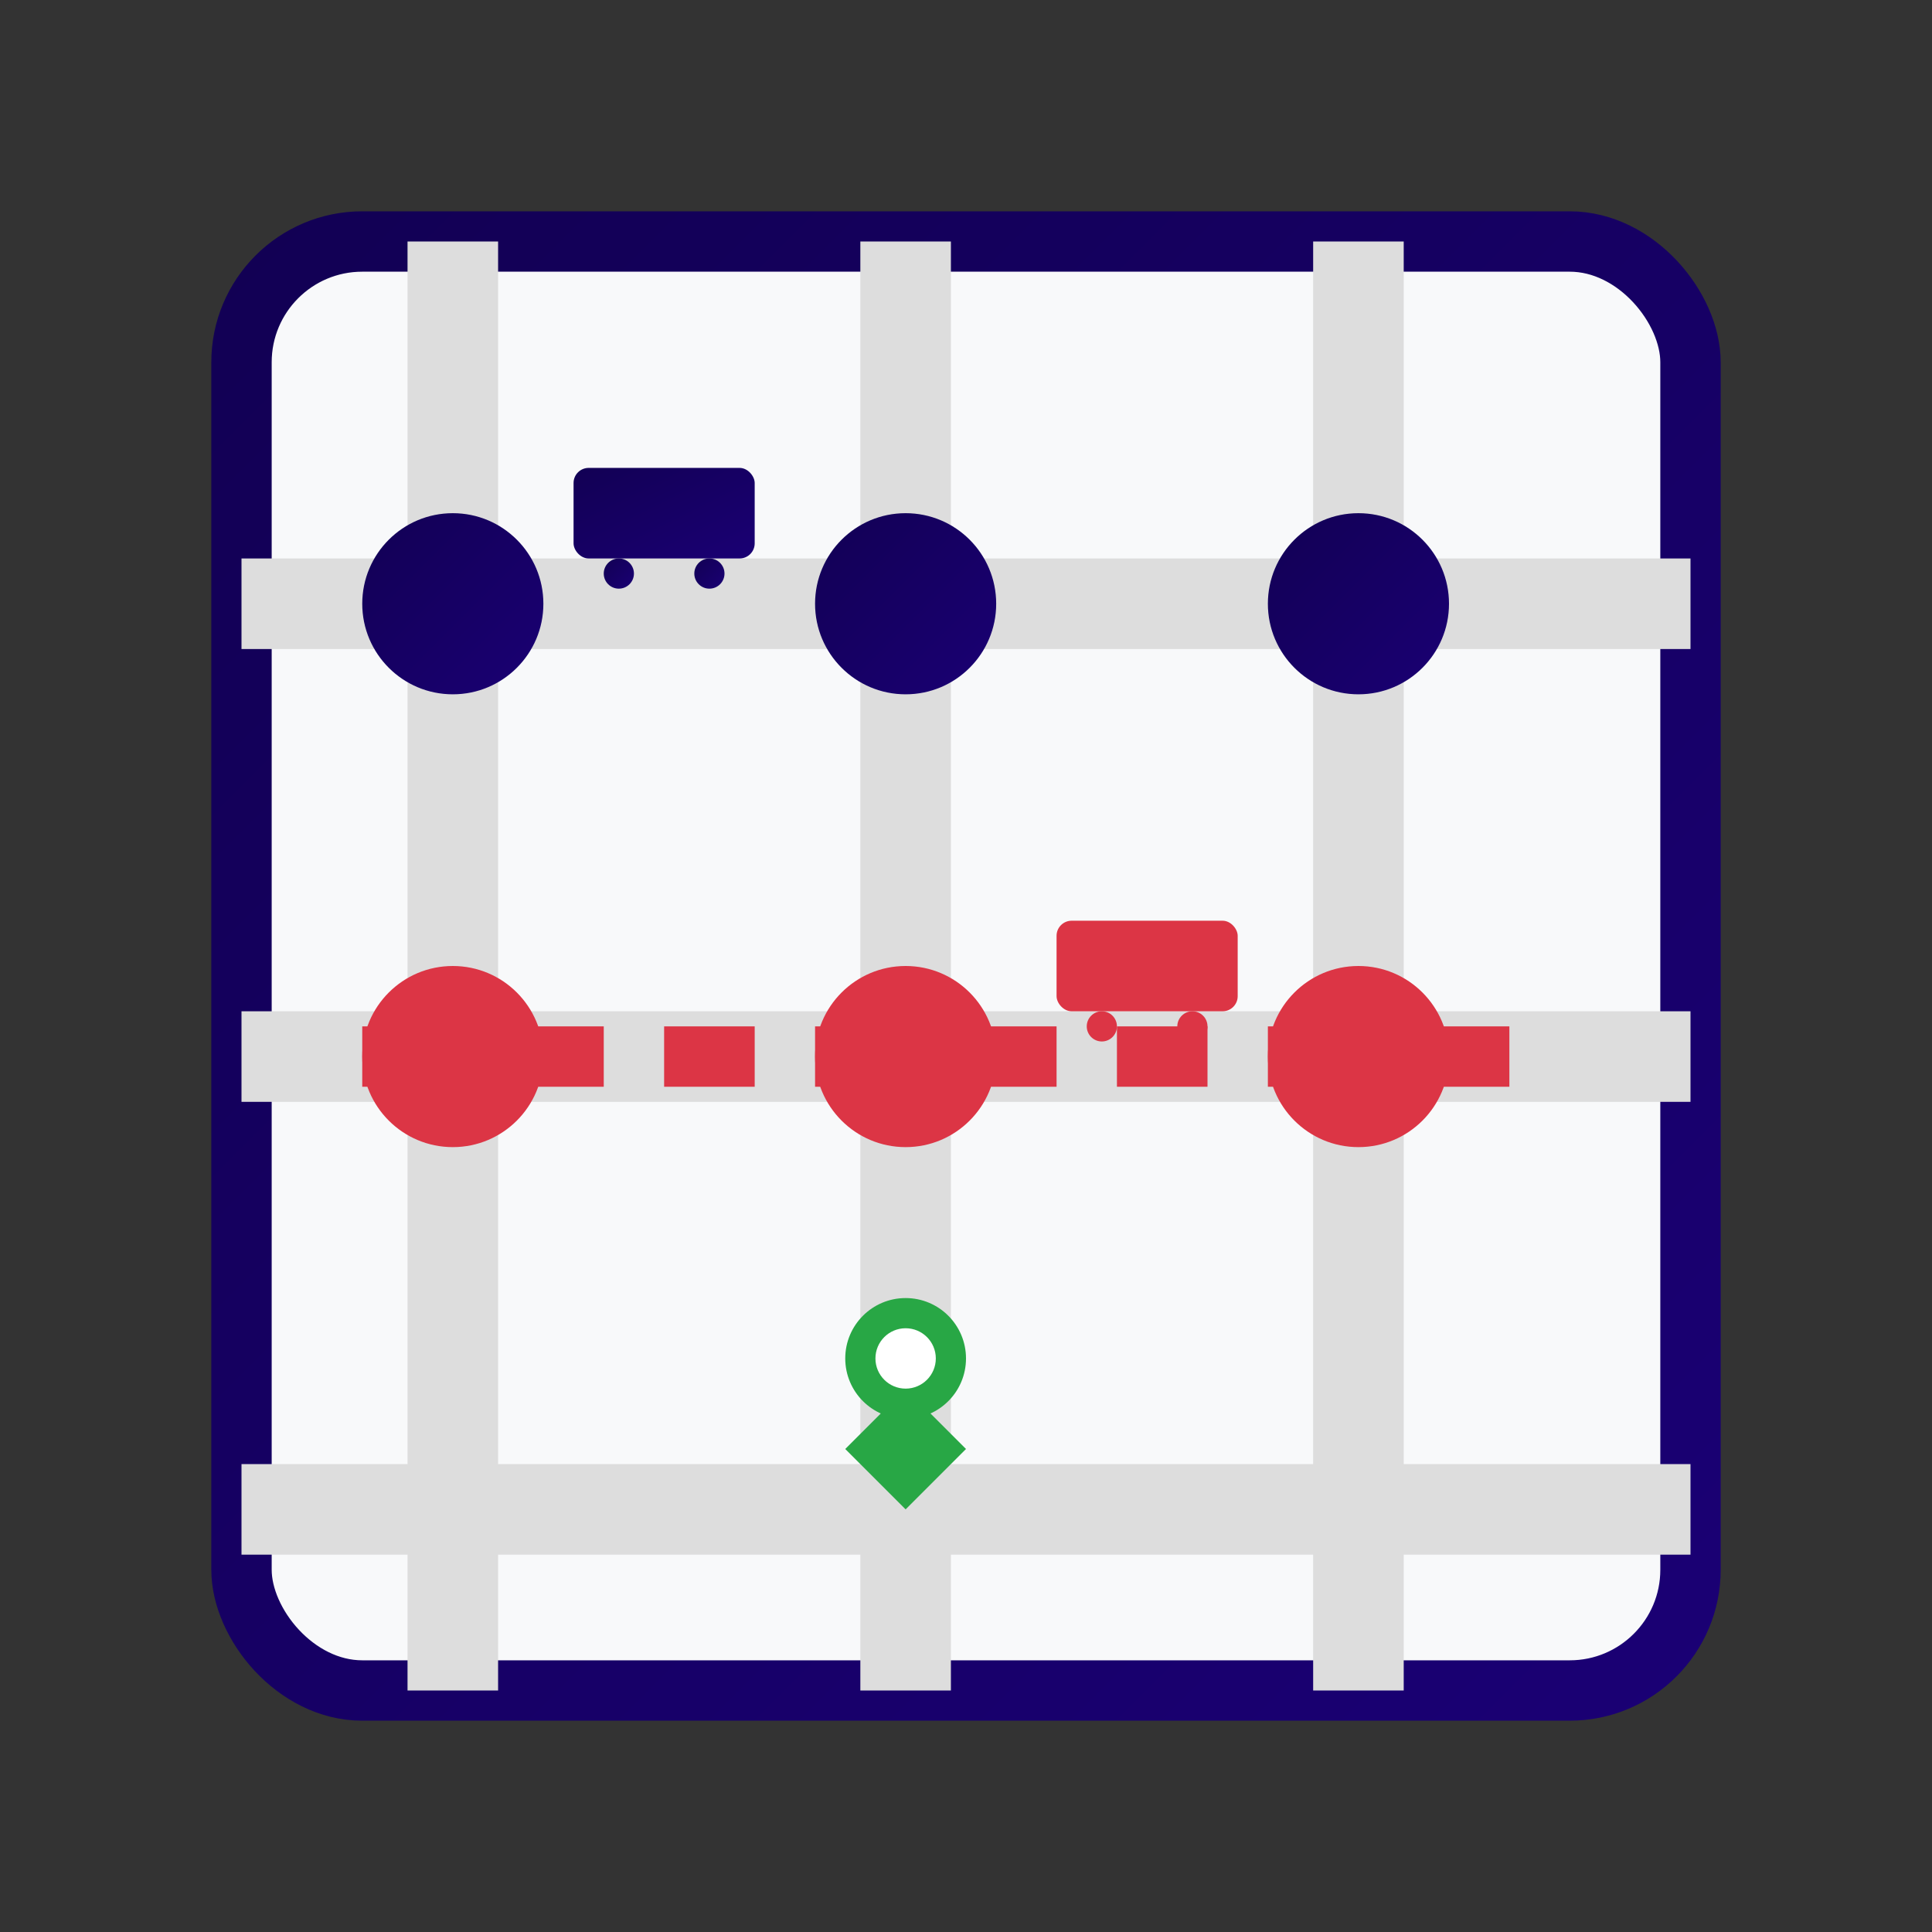
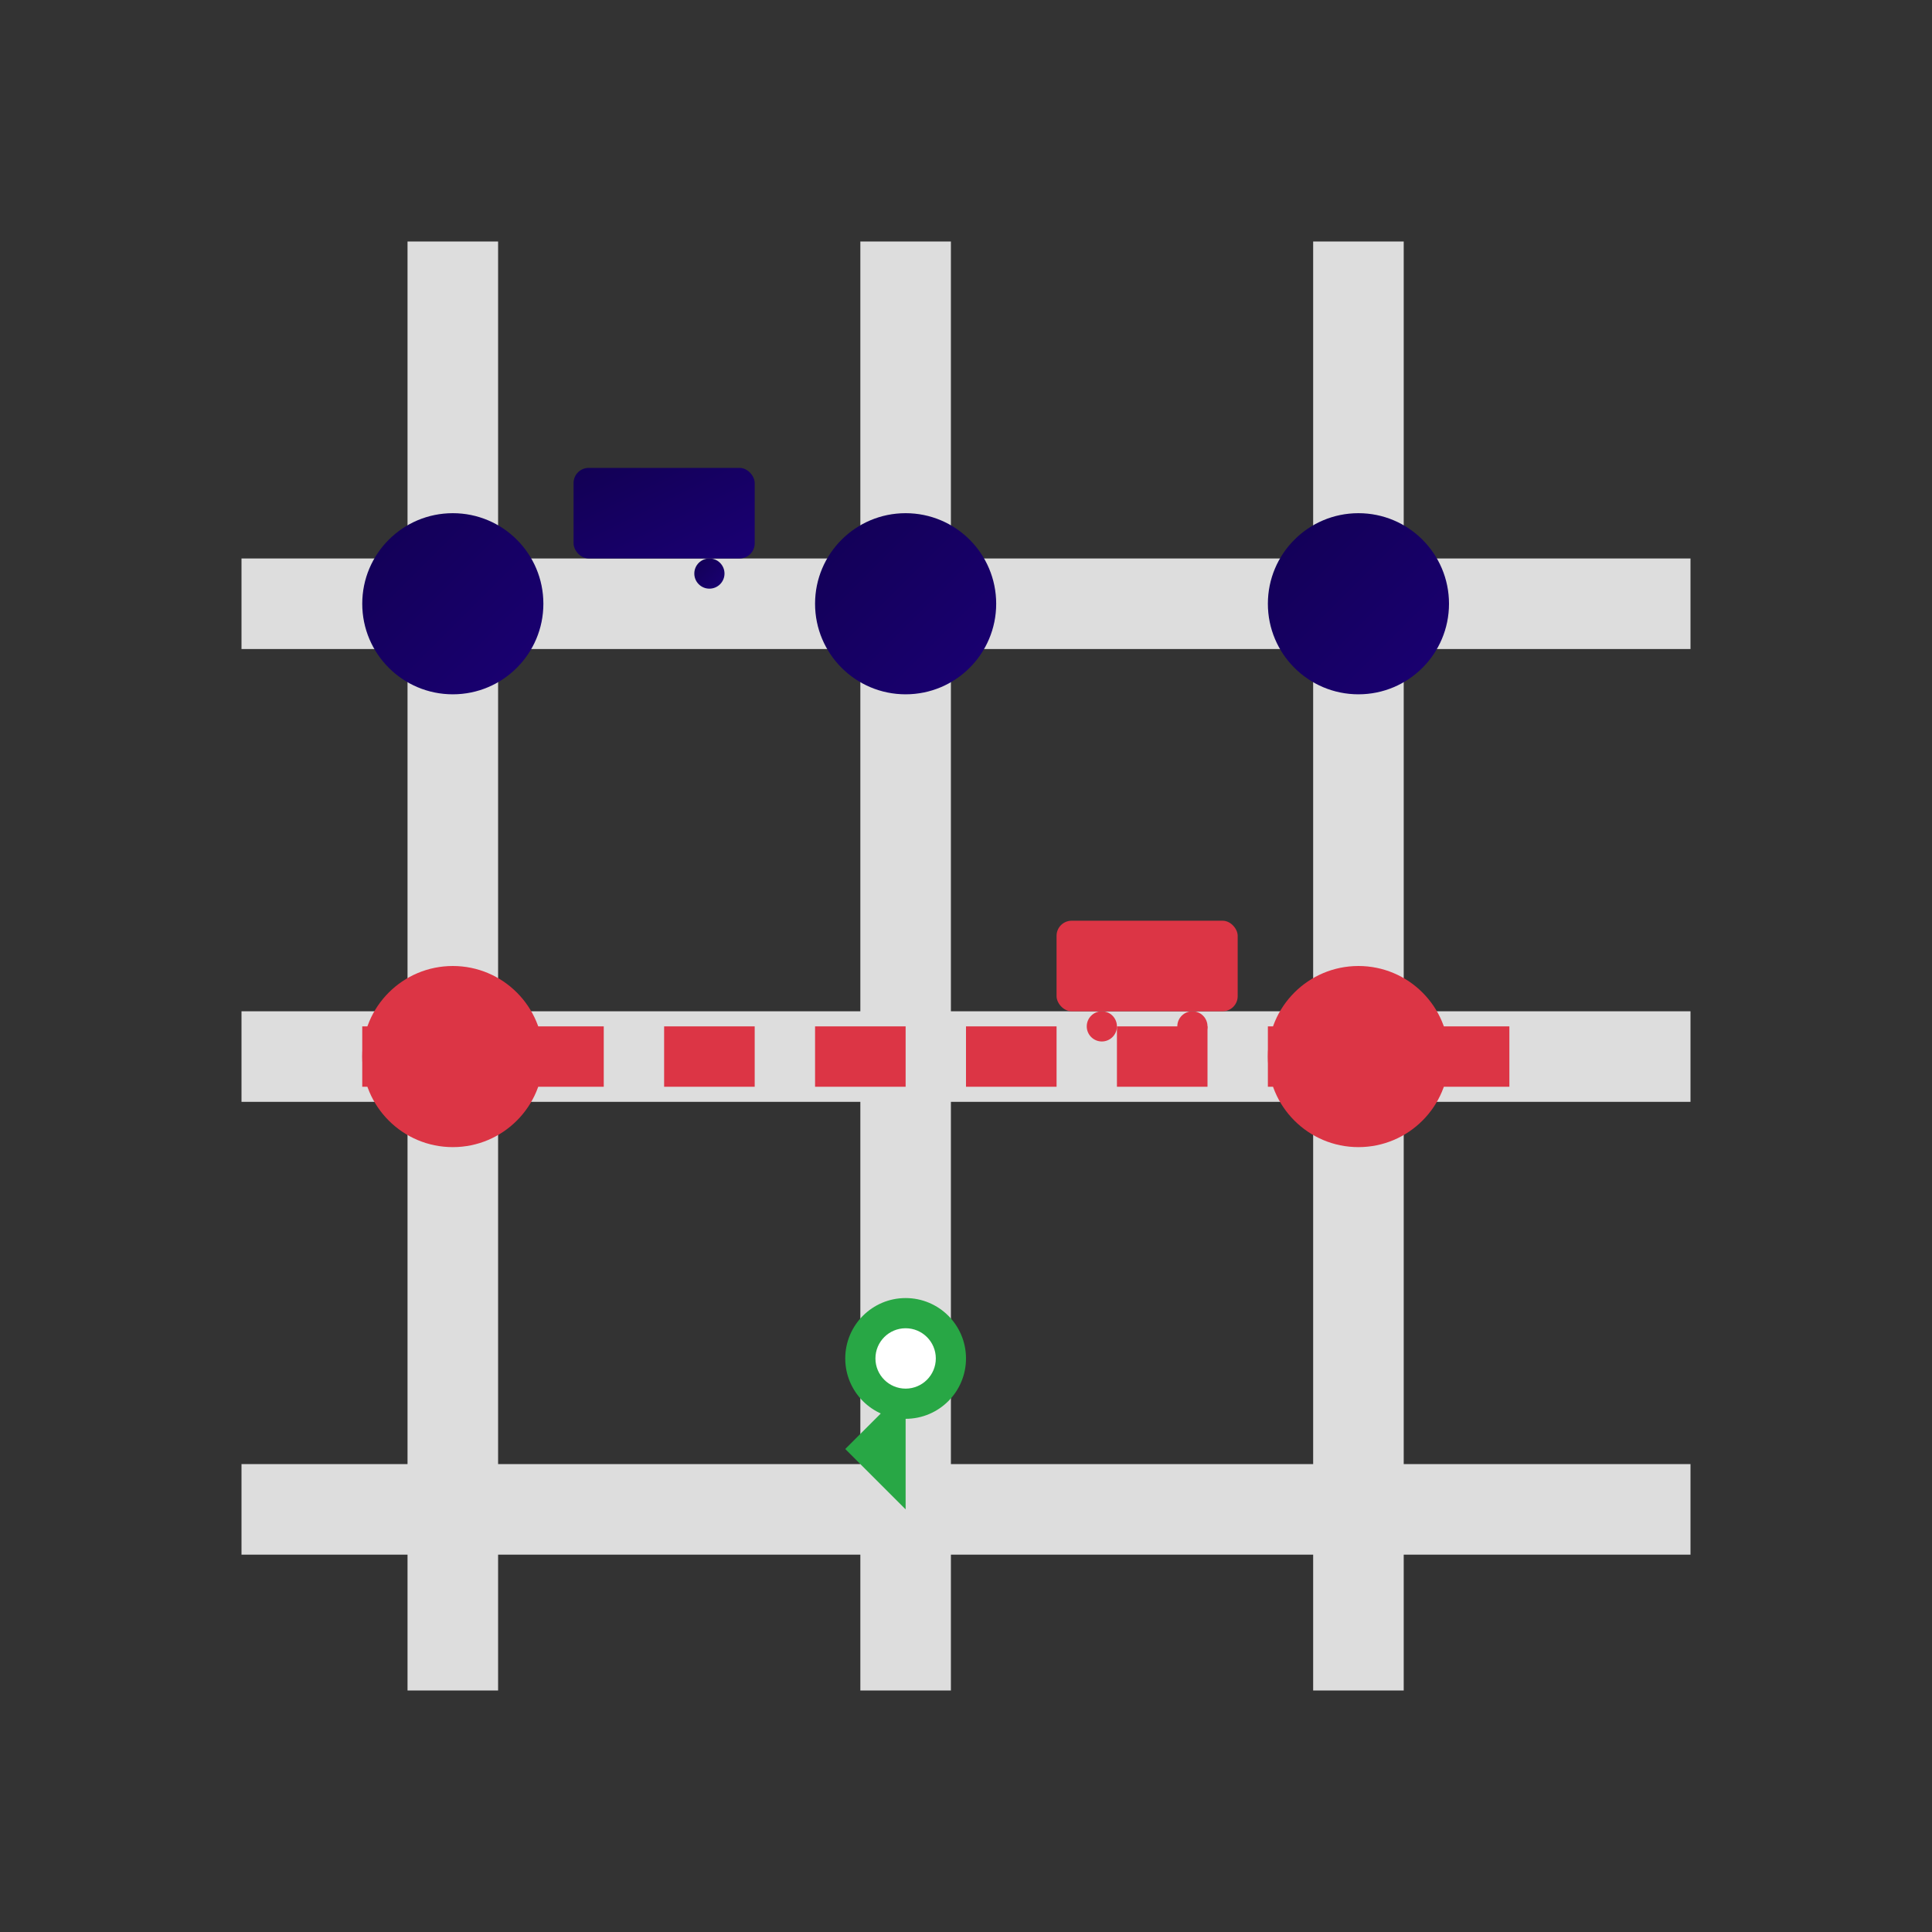
<svg xmlns="http://www.w3.org/2000/svg" viewBox="0 0 64 64" width="64" height="64">
  <rect x="0" y="0" width="64" height="64" fill="#333333" stroke="none" />
  <defs>
    <linearGradient id="mapGrad" x1="0%" y1="0%" x2="100%" y2="100%">
      <stop offset="0%" style="stop-color:#120054;stop-opacity:1" />
      <stop offset="100%" style="stop-color:#1a0074;stop-opacity:1" />
    </linearGradient>
  </defs>
-   <rect x="8" y="8" width="48" height="48" rx="4" fill="#f8f9fa" stroke="url(#mapGrad)" stroke-width="2" />
  <path d="M8 20 L56 20" stroke="#ddd" stroke-width="3" />
  <path d="M8 35 L56 35" stroke="#ddd" stroke-width="3" />
  <path d="M8 50 L56 50" stroke="#ddd" stroke-width="3" />
  <path d="M15 8 L15 56" stroke="#ddd" stroke-width="3" />
  <path d="M30 8 L30 56" stroke="#ddd" stroke-width="3" />
  <path d="M45 8 L45 56" stroke="#ddd" stroke-width="3" />
  <path d="M12 20 L52 20" stroke="url(#mapGrad)" stroke-width="2" stroke-dasharray="3,2" />
  <path d="M15 12 L15 52" stroke="url(#mapGrad)" stroke-width="2" stroke-dasharray="3,2" />
  <path d="M12 35 L52 35" stroke="#dc3545" stroke-width="2" stroke-dasharray="3,2" />
  <circle cx="15" cy="20" r="3" fill="url(#mapGrad)" />
  <circle cx="30" cy="20" r="3" fill="url(#mapGrad)" />
  <circle cx="45" cy="20" r="3" fill="url(#mapGrad)" />
  <circle cx="15" cy="35" r="3" fill="#dc3545" />
-   <circle cx="30" cy="35" r="3" fill="#dc3545" />
  <circle cx="45" cy="35" r="3" fill="#dc3545" />
  <g transform="translate(22,17)">
    <rect x="-3" y="-1.5" width="6" height="3" rx="0.5" fill="url(#mapGrad)" />
-     <circle cx="-1.5" cy="2" r="0.5" fill="url(#mapGrad)" />
    <circle cx="1.5" cy="2" r="0.5" fill="url(#mapGrad)" />
  </g>
  <g transform="translate(38,32)">
    <rect x="-3" y="-1.5" width="6" height="3" rx="0.5" fill="#dc3545" />
    <circle cx="-1.5" cy="2" r="0.5" fill="#dc3545" />
    <circle cx="1.5" cy="2" r="0.5" fill="#dc3545" />
  </g>
-   <path d="M30 42 L30 46 L32 48 L30 50 L28 48 L30 46 Z" fill="#28a745" />
+   <path d="M30 42 L30 46 L30 50 L28 48 L30 46 Z" fill="#28a745" />
  <circle cx="30" cy="45" r="2" fill="#28a745" />
  <circle cx="30" cy="45" r="1" fill="white" />
</svg>